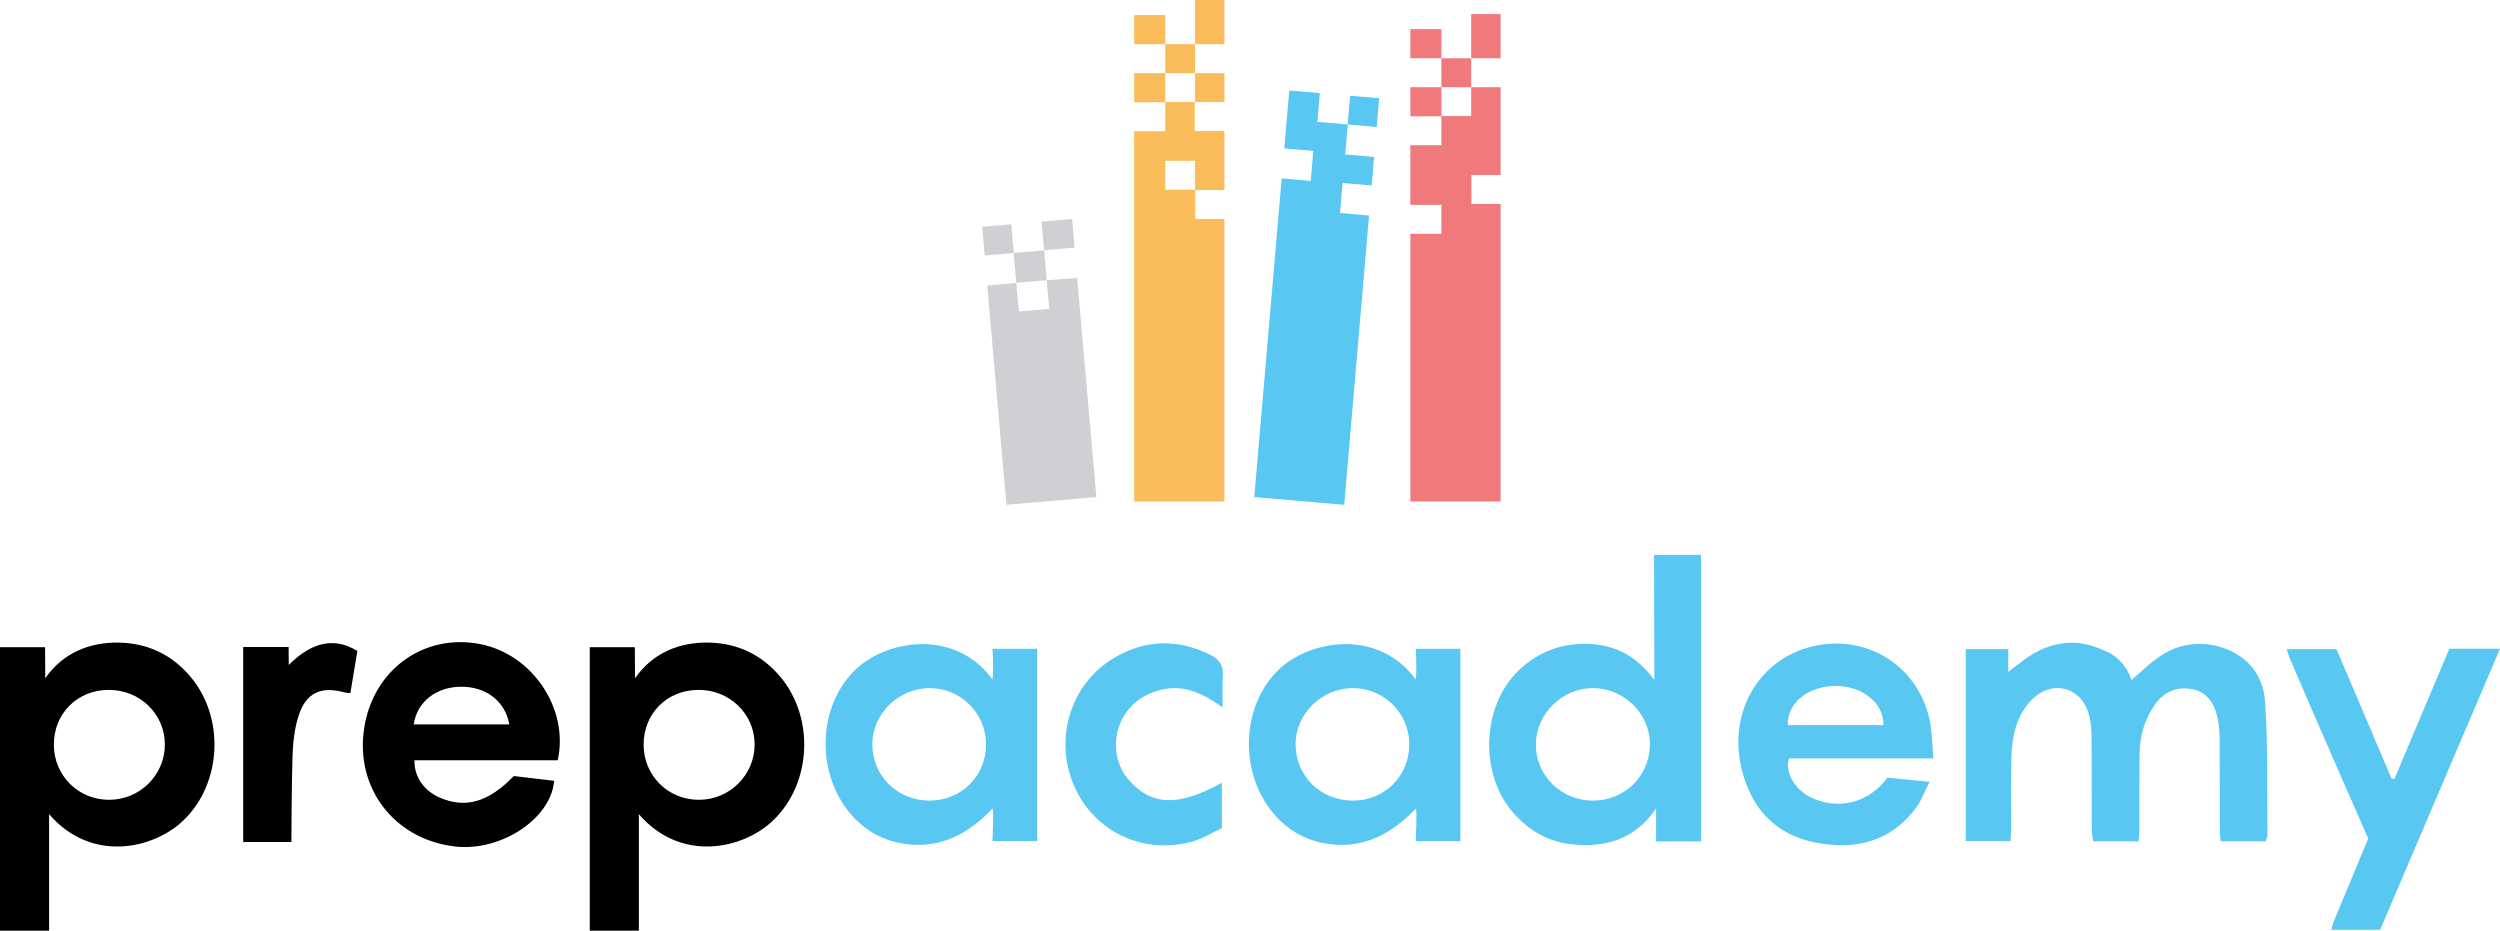
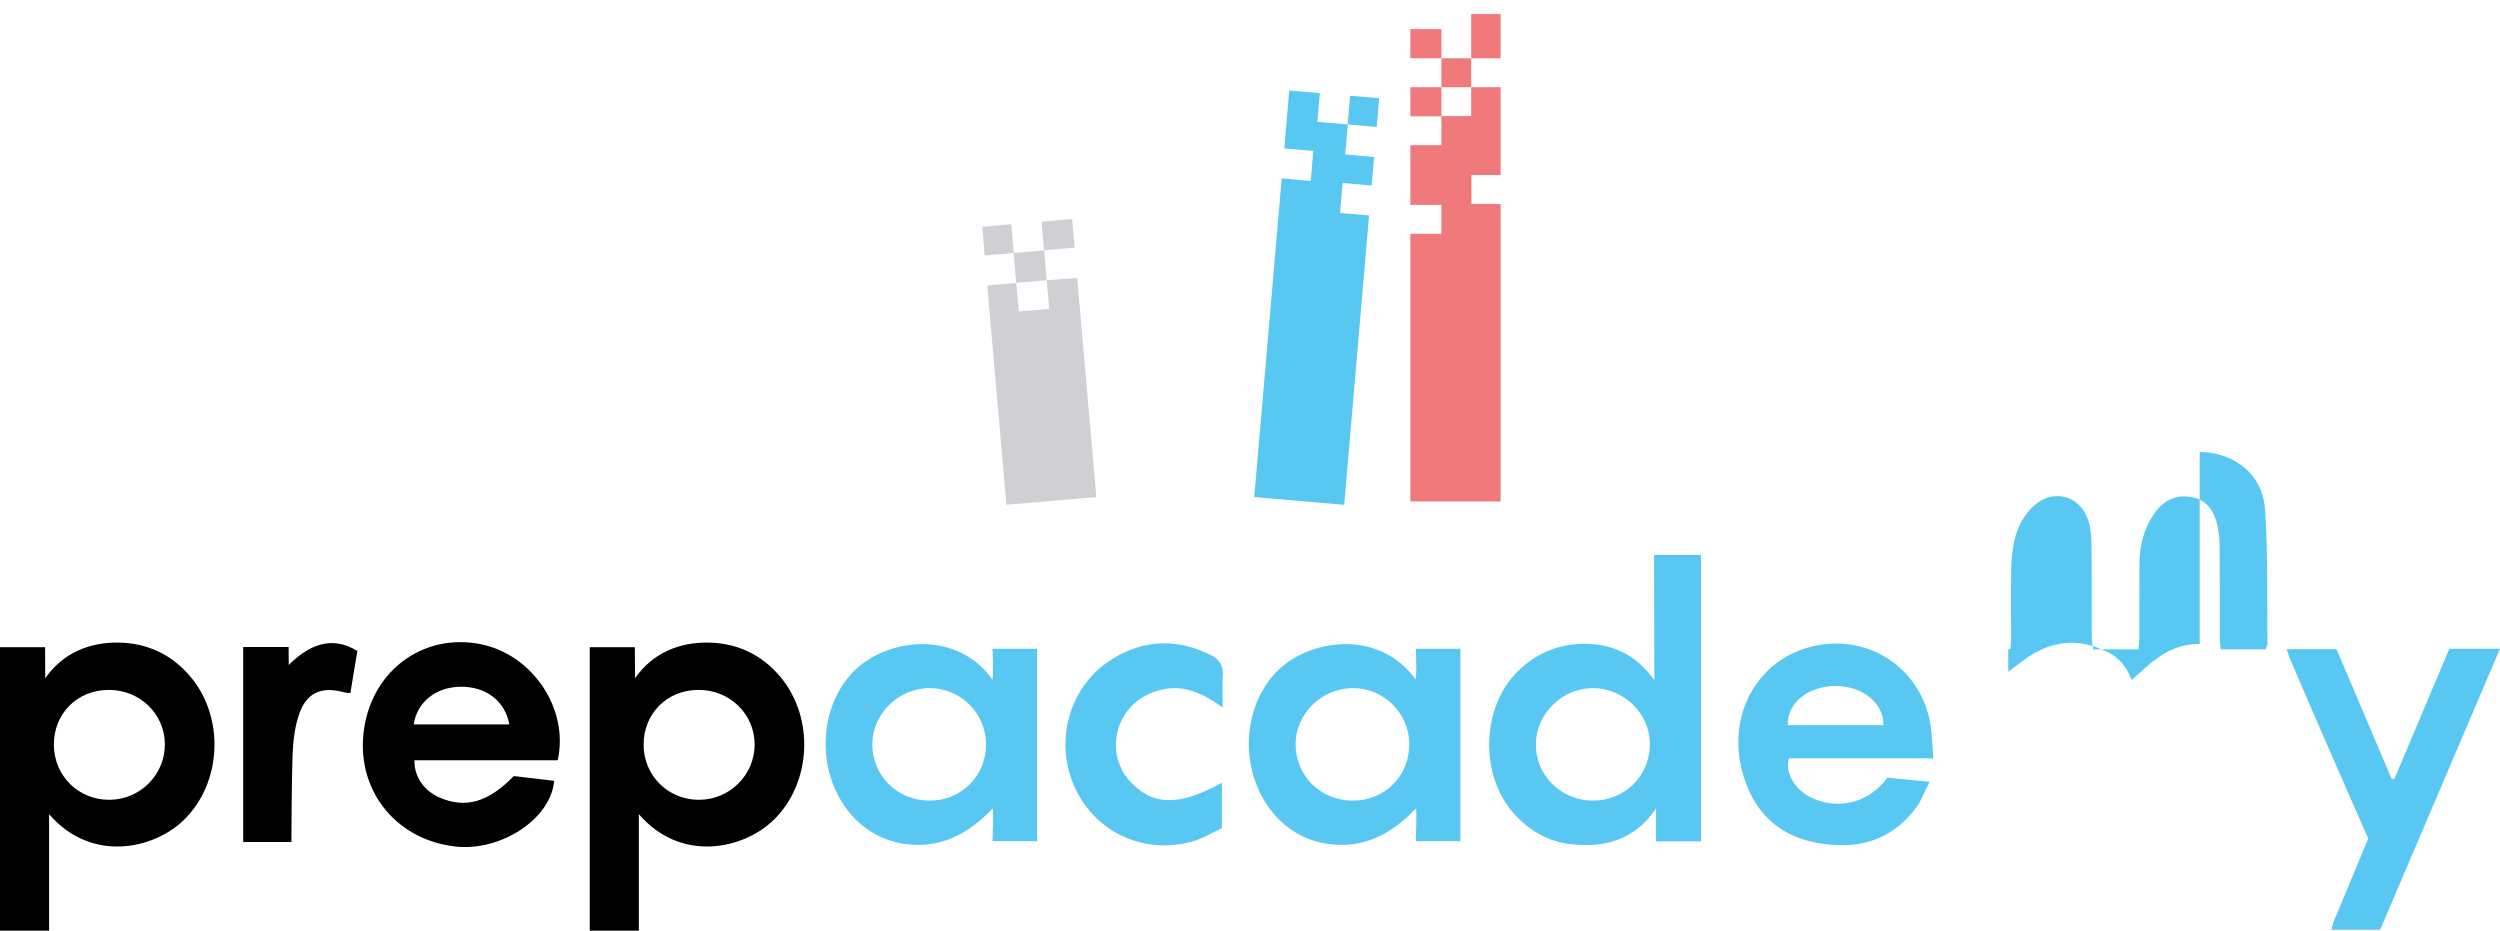
<svg xmlns="http://www.w3.org/2000/svg" version="1" viewBox="0 0 644.712 240">
  <path d="M201.107 174.383c-4.797-5.628-11.005-8.525-18.345-8.666-7.409-.144-14.398 2.559-18.999 9.205 0 .448-.048-8.015-.048-8.015H152.09V240h12.66v-30.032c10.93 12.66 26.965 8.988 34.66 1.583 9.896-9.521 10.762-26.532 1.697-37.168zm-20.829 31.875c-8.004.027-14.309-6.257-14.298-14.25.011-8.021 6.034-14.048 14.086-14.095 8.067-.048 14.507 6.16 14.542 14.017.034 7.879-6.389 14.3-14.33 14.328zM30.672 165.717c-7.409-.144-14.399 2.559-19 9.205 0 .448-.048-8.015-.048-8.015H0V240h12.66v-30.032c10.93 12.66 26.964 8.988 34.66 1.583 9.896-9.521 10.761-26.532 1.696-37.168-4.796-5.628-11.004-8.525-18.344-8.666zm-2.484 40.54c-8.005.028-14.309-6.256-14.298-14.25.011-8.02 6.034-14.047 14.085-14.094 8.068-.048 14.508 6.16 14.542 14.017.035 7.879-6.388 14.3-14.33 14.328zm95.693-40.15c-14.523-2.845-27.552 6.511-29.941 21.501-2.48 15.556 7.698 28.88 23.443 30.692 11.713 1.348 24.706-7.099 25.523-16.94l-10.4-1.233c-6.545 6.75-12.413 8.423-19.049 5.59-4.078-1.741-6.68-5.385-6.576-9.656h36.946c2.96-13.31-6.557-27.331-19.946-29.954zm-17.197 20.705c.89-5.813 5.705-9.604 12.035-9.712 6.534-.111 11.558 3.658 12.62 9.712h-24.655zM74.462 171.49c0-1.552-.03-4.642-.03-4.642H62.717v50.298H75.15s.055-16.026.291-22.39c.126-3.397.52-6.903 1.545-10.12 1.914-6.01 5.755-7.753 11.893-6.07.387.107.804.099 1.475.174l1.805-10.851c-6.85-4.257-12.804-1.293-17.696 3.6z" />
  <path d="M371.721 29.94v-7.458h-8.016v7.513h8.016v7.457h-8.016v15.377h8.016v7.457h-8.016v69.043h23.28V52.584h-7.536v-7.457h7.535V22.482h-7.587v7.458h-7.676zm0-14.915v7.457h7.676v-7.457h-7.676zm-8.016-7.512v7.512h8.016V7.513h-8.016zm23.28-3.892h-7.588v11.404h7.587V3.621z" fill="#f0797c" />
-   <path d="M312.176 168.895c-8.457-4.22-16.887-4-24.93.8-11.094 6.621-15.403 20.548-10.424 32.55 4.955 11.946 17.552 18.216 30.364 14.858 2.825-.74 5.413-2.384 7.918-3.524v-11.713c-11.346 6.237-18.136 5.975-24.069-.803-4.132-4.72-4.359-12.213-.497-17.484 2.065-2.819 4.868-4.567 8.204-5.525 6.119-1.758 11.264.574 16.569 4.386 0-3.111-.15-5.67.04-8.201.2-2.634-.96-4.238-3.175-5.344zm-56.225 6.352c-9.441-13.042-27.01-10.451-35.28-2.611-9.609 9.112-10.492 26.225-1.518 37.022 3.791 4.56 8.762 7.28 14.614 8.03 8.676 1.113 15.843-2.485 22.184-9.158.384 0 0 8.388 0 8.388h11.515v-49.606H255.95s.325 5.005 0 7.935zm-16.263 31.22c-8.275-.023-14.698-6.34-14.73-14.486-.03-7.894 6.721-14.515 14.815-14.528 7.97-.014 14.494 6.495 14.506 14.47.012 8.213-6.362 14.566-14.591 14.544zm125.417-31.22c-9.442-13.042-27.011-10.451-35.28-2.611-9.61 9.112-10.493 26.225-1.518 37.022 3.79 4.56 8.761 7.28 14.613 8.03 8.677 1.113 15.843-2.485 22.185-9.158.384 0 0 8.388 0 8.388h11.514v-49.606h-11.514s.325 5.005 0 7.935zm-16.264 31.22c-8.275-.023-14.697-6.34-14.73-14.486-.03-7.894 6.721-14.515 14.816-14.528 7.968-.014 14.493 6.495 14.505 14.47.012 8.213-6.362 14.566-14.591 14.544zm282.807-39.17l-14.144 33.531-.756-.016-14.204-33.419h-12.845c.362 1.079.557 1.817.852 2.512 6.17 14.513 20.172 46.332 20.172 46.332s-6.492 15.704-8.898 21.423c-.25.594-.36 1.246-.605 2.119h12.58l30.912-72.483h-13.064zm-64.38-1.24c-7.032 0-11.482 3.805-14.963 7.006-.729.67-2.625 2.307-2.625 2.307s-1.552-5.69-7.25-7.685c-7.582-3.593-14.85-1.926-21.203 3.029-.771.602-3.318 2.543-3.318 2.543v-5.853H506.93v49.498h11.539c.07-1.303.169-2.32.172-3.336.016-6.035-.141-12.075.054-18.103.181-5.59 1.222-11.016 5.442-15.19 4.908-4.853 12.068-3.287 14.316 3.21.66 1.908.884 4.044.91 6.08.1 8.017.03 16.035.058 24.053.004 1.072.214 2.143.342 3.334h11.735c.085-1.236.21-2.24.213-3.244.02-6.294-.022-12.587.025-18.88.035-4.58 1.127-8.914 3.708-12.731 2.239-3.31 5.37-5.104 9.492-4.446 4.178.667 6.077 3.637 6.921 7.418.373 1.667.538 3.41.55 5.122.057 7.844.018 15.69.037 23.535.003 1.002.147 2.005.243 3.23h11.63c.2-.805.432-1.297.426-1.785-.144-11.371.137-22.772-.608-34.104-.709-10.78-9.836-15.007-16.868-15.007zm-68.697 29.499c-.255-3.206-.284-5.933-.714-8.596-2.3-14.228-15.24-23.227-29.351-20.509-14.424 2.778-23.033 16.789-19.372 31.854 2.478 10.198 8.763 17.017 19.215 19.01 10.15 1.935 19.267-.218 25.782-9.015 1.36-1.837 2.153-4.093 3.478-6.686l-10.846-1.076c-6.084 8.036-14.71 7.774-20.064 4.954-4.013-2.114-6.383-6.343-5.37-9.936h37.242zm-37.53-8.554c-.203-5.757 5.333-10.12 12.44-10.104 6.837.015 12.416 4.505 12.212 10.104H461.04zm-34.407-11.617c-4.644-6.388-10.301-9.141-17.242-9.33-7.013-.189-13.064 2.209-18.01 7.104-9.352 9.258-9.83 26.548-1.132 36.452 3.967 4.518 8.887 7.418 14.876 8.095 8.543.964 16.438-1.035 21.95-9.228l.002 8.502h11.59v-73.876h-12.107c0 10.662.073 21.033.073 32.281zm-15.96 31.08c-8.183-.057-14.723-6.618-14.6-14.648.119-7.828 6.827-14.367 14.731-14.36 8.07.007 14.774 6.681 14.682 14.62-.093 8.142-6.584 14.447-14.813 14.389zM353.06 55.574l-7.489-.645.666-7.736 7.489.644.642-7.362-7.464-.642.666-7.736 7.464.642.637-7.402-7.494-.645-.637 7.405-7.811-.672.637-7.405-7.889-.678-1.279 14.932 7.49.644-.666 7.736-7.489-.644-7.075 82.172 23.194 1.995 6.408-74.603z" fill="#58c7f1" />
-   <path d="M300.504 26.318v-7.457h-8.016v7.512h8.016v7.458h-8.016v95.498h23.28V56.464h-7.536v-7.457h7.535V33.799h-7.675V26.34h7.675v-7.48h-7.587v7.457h-7.676zm7.676 15.155v7.457h-7.676v-7.457h7.676zm-7.676-30.07v7.458h7.676v-7.457h-7.676zM315.767 0h-7.587v11.404h7.587V0zm-23.279 3.892v7.512h8.016V3.892h-8.016z" fill="#fbbc5b" />
+   <path d="M312.176 168.895c-8.457-4.22-16.887-4-24.93.8-11.094 6.621-15.403 20.548-10.424 32.55 4.955 11.946 17.552 18.216 30.364 14.858 2.825-.74 5.413-2.384 7.918-3.524v-11.713c-11.346 6.237-18.136 5.975-24.069-.803-4.132-4.72-4.359-12.213-.497-17.484 2.065-2.819 4.868-4.567 8.204-5.525 6.119-1.758 11.264.574 16.569 4.386 0-3.111-.15-5.67.04-8.201.2-2.634-.96-4.238-3.175-5.344zm-56.225 6.352c-9.441-13.042-27.01-10.451-35.28-2.611-9.609 9.112-10.492 26.225-1.518 37.022 3.791 4.56 8.762 7.28 14.614 8.03 8.676 1.113 15.843-2.485 22.184-9.158.384 0 0 8.388 0 8.388h11.515v-49.606H255.95s.325 5.005 0 7.935zm-16.263 31.22c-8.275-.023-14.698-6.34-14.73-14.486-.03-7.894 6.721-14.515 14.815-14.528 7.97-.014 14.494 6.495 14.506 14.47.012 8.213-6.362 14.566-14.591 14.544zm125.417-31.22c-9.442-13.042-27.011-10.451-35.28-2.611-9.61 9.112-10.493 26.225-1.518 37.022 3.79 4.56 8.761 7.28 14.613 8.03 8.677 1.113 15.843-2.485 22.185-9.158.384 0 0 8.388 0 8.388h11.514v-49.606h-11.514s.325 5.005 0 7.935zm-16.264 31.22c-8.275-.023-14.697-6.34-14.73-14.486-.03-7.894 6.721-14.515 14.816-14.528 7.968-.014 14.493 6.495 14.505 14.47.012 8.213-6.362 14.566-14.591 14.544zm282.807-39.17l-14.144 33.531-.756-.016-14.204-33.419h-12.845c.362 1.079.557 1.817.852 2.512 6.17 14.513 20.172 46.332 20.172 46.332s-6.492 15.704-8.898 21.423c-.25.594-.36 1.246-.605 2.119h12.58l30.912-72.483h-13.064zm-64.38-1.24c-7.032 0-11.482 3.805-14.963 7.006-.729.67-2.625 2.307-2.625 2.307s-1.552-5.69-7.25-7.685c-7.582-3.593-14.85-1.926-21.203 3.029-.771.602-3.318 2.543-3.318 2.543v-5.853H506.93h11.539c.07-1.303.169-2.32.172-3.336.016-6.035-.141-12.075.054-18.103.181-5.59 1.222-11.016 5.442-15.19 4.908-4.853 12.068-3.287 14.316 3.21.66 1.908.884 4.044.91 6.08.1 8.017.03 16.035.058 24.053.004 1.072.214 2.143.342 3.334h11.735c.085-1.236.21-2.24.213-3.244.02-6.294-.022-12.587.025-18.88.035-4.58 1.127-8.914 3.708-12.731 2.239-3.31 5.37-5.104 9.492-4.446 4.178.667 6.077 3.637 6.921 7.418.373 1.667.538 3.41.55 5.122.057 7.844.018 15.69.037 23.535.003 1.002.147 2.005.243 3.23h11.63c.2-.805.432-1.297.426-1.785-.144-11.371.137-22.772-.608-34.104-.709-10.78-9.836-15.007-16.868-15.007zm-68.697 29.499c-.255-3.206-.284-5.933-.714-8.596-2.3-14.228-15.24-23.227-29.351-20.509-14.424 2.778-23.033 16.789-19.372 31.854 2.478 10.198 8.763 17.017 19.215 19.01 10.15 1.935 19.267-.218 25.782-9.015 1.36-1.837 2.153-4.093 3.478-6.686l-10.846-1.076c-6.084 8.036-14.71 7.774-20.064 4.954-4.013-2.114-6.383-6.343-5.37-9.936h37.242zm-37.53-8.554c-.203-5.757 5.333-10.12 12.44-10.104 6.837.015 12.416 4.505 12.212 10.104H461.04zm-34.407-11.617c-4.644-6.388-10.301-9.141-17.242-9.33-7.013-.189-13.064 2.209-18.01 7.104-9.352 9.258-9.83 26.548-1.132 36.452 3.967 4.518 8.887 7.418 14.876 8.095 8.543.964 16.438-1.035 21.95-9.228l.002 8.502h11.59v-73.876h-12.107c0 10.662.073 21.033.073 32.281zm-15.96 31.08c-8.183-.057-14.723-6.618-14.6-14.648.119-7.828 6.827-14.367 14.731-14.36 8.07.007 14.774 6.681 14.682 14.62-.093 8.142-6.584 14.447-14.813 14.389zM353.06 55.574l-7.489-.645.666-7.736 7.489.644.642-7.362-7.464-.642.666-7.736 7.464.642.637-7.402-7.494-.645-.637 7.405-7.811-.672.637-7.405-7.889-.678-1.279 14.932 7.49.644-.666 7.736-7.489-.644-7.075 82.172 23.194 1.995 6.408-74.603z" fill="#58c7f1" />
  <path fill="#cfcfd4" d="M277.788 71.691l-7.864.571.667 7.405h-.031l-7.811.642-.667-7.402 7.842-.645-.644-7.745 7.841-.644-.63-7.392-7.89.678.638 7.405-7.812.672-.637-7.405-7.493.645.636 7.402 7.464-.642.666 7.736-7.464.642 4.936 56.562 23.193-1.995z" />
</svg>